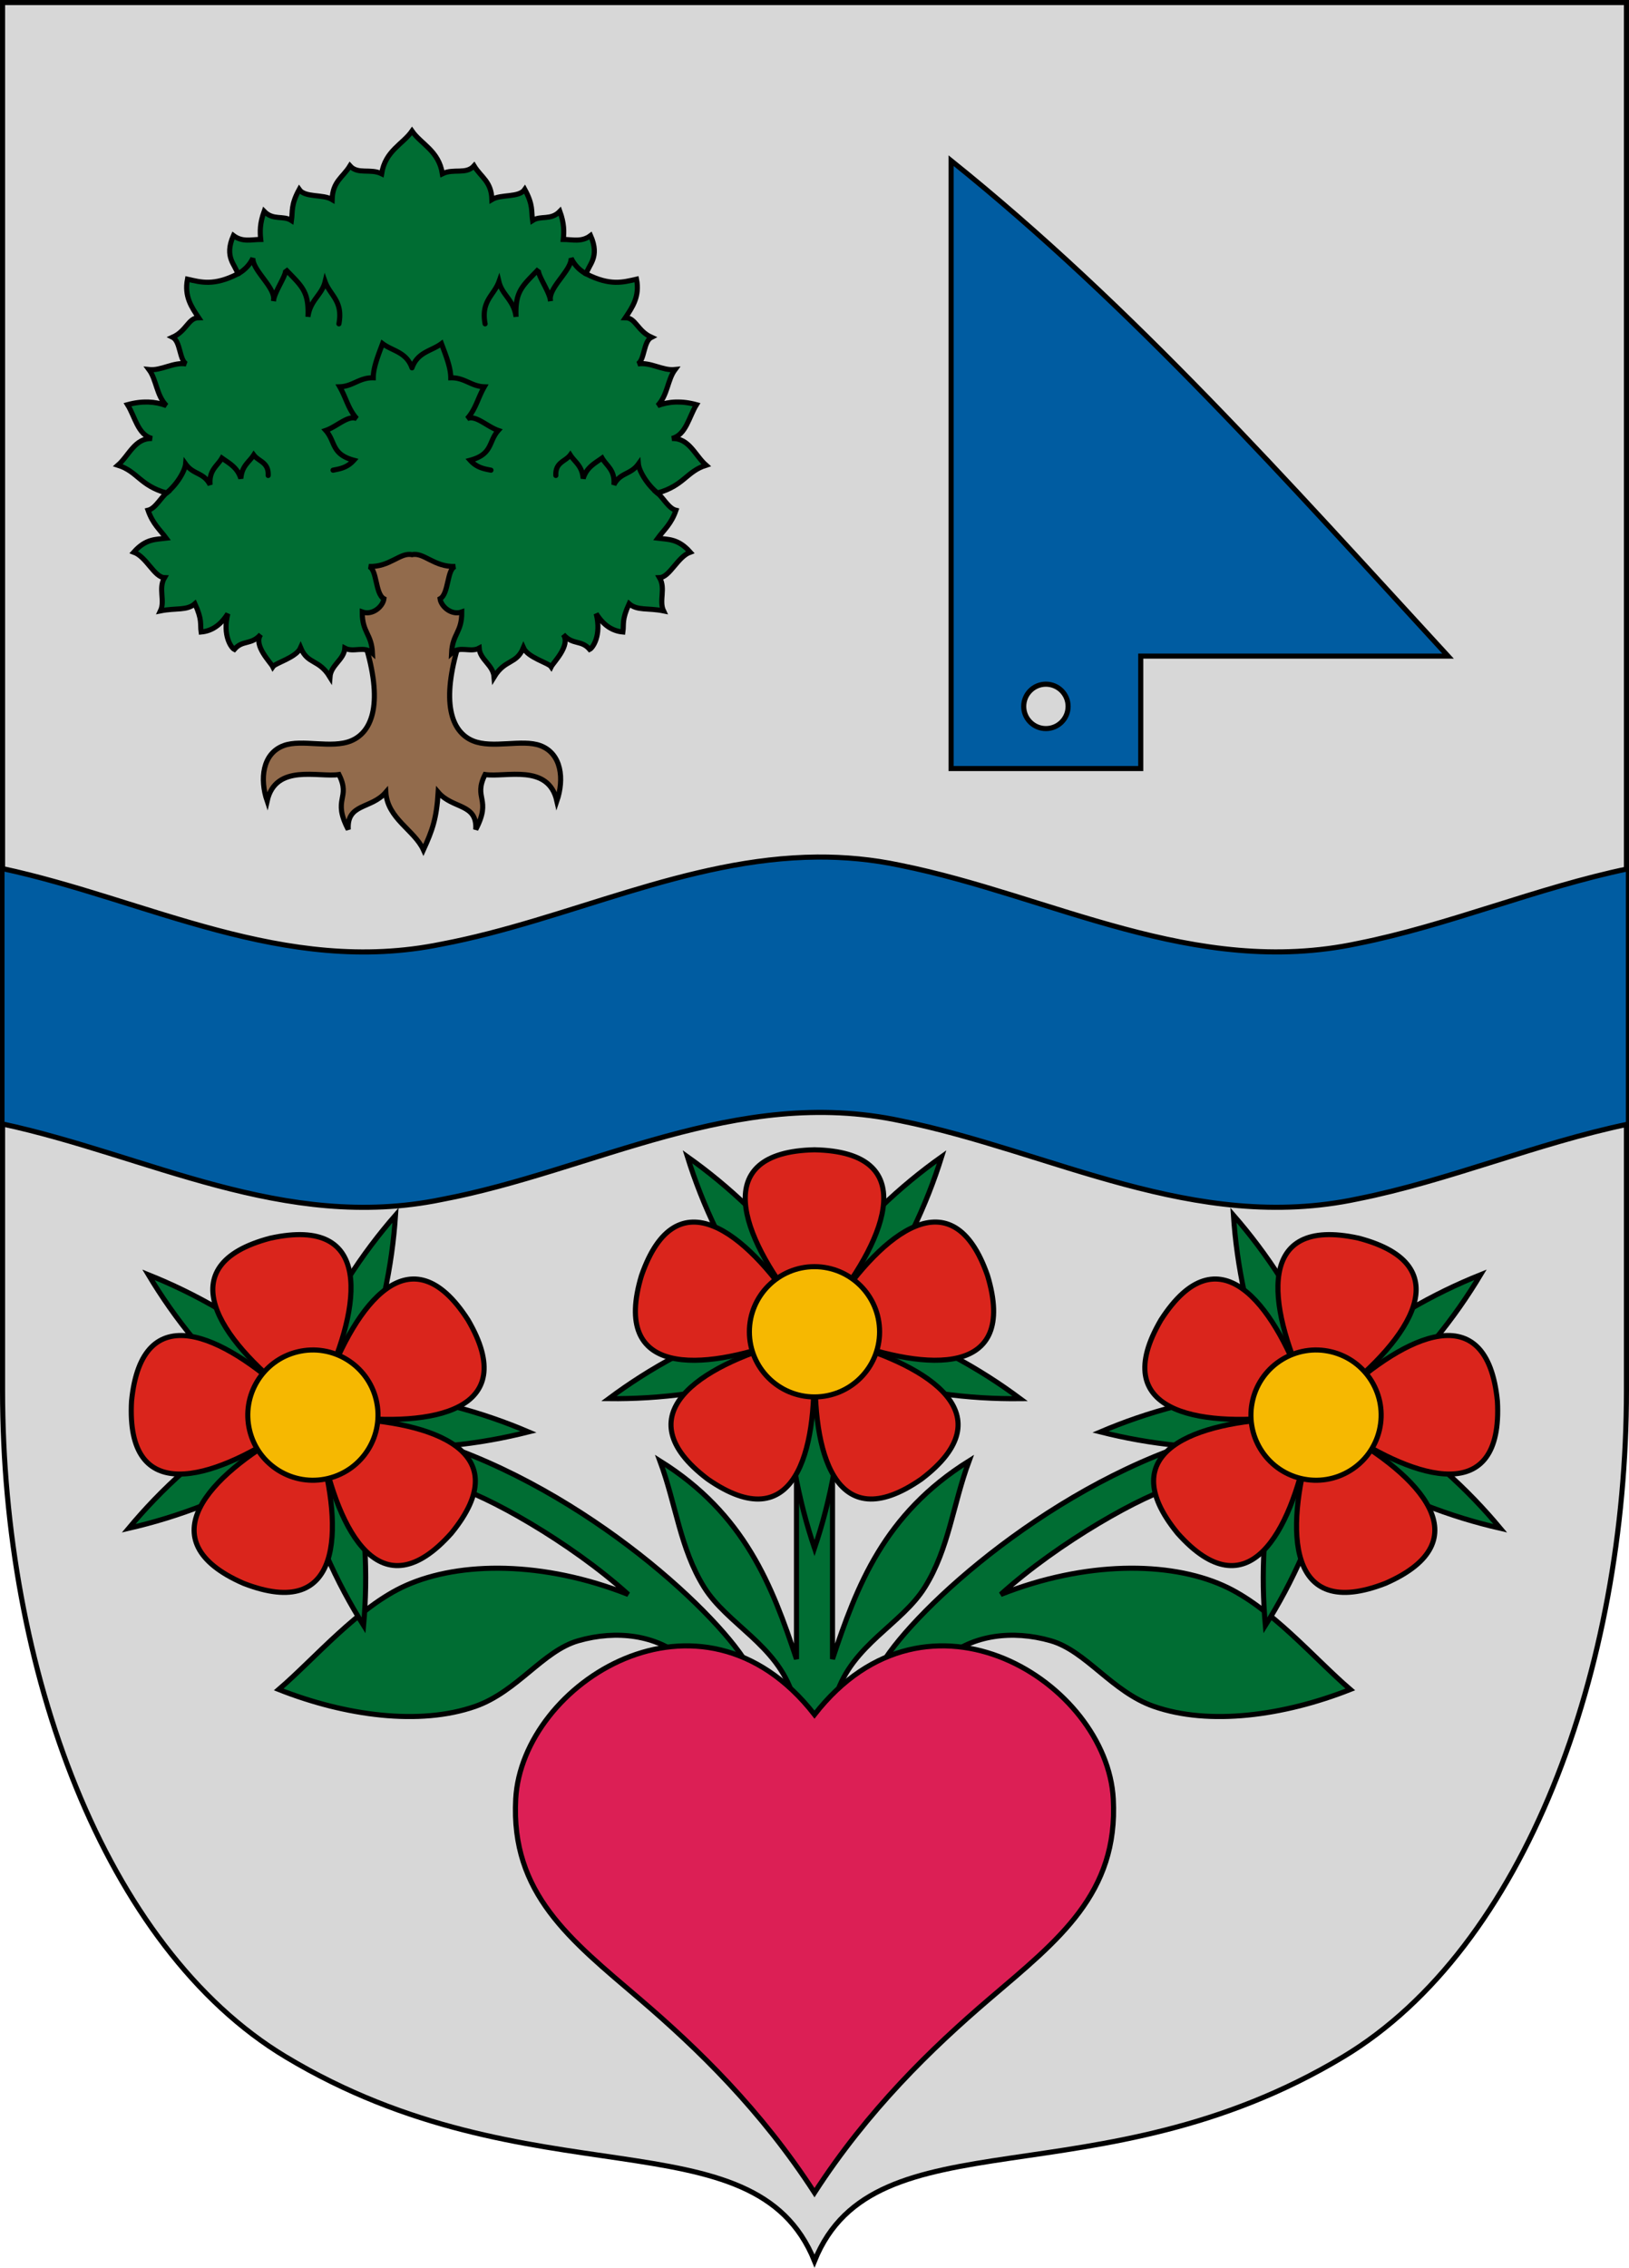
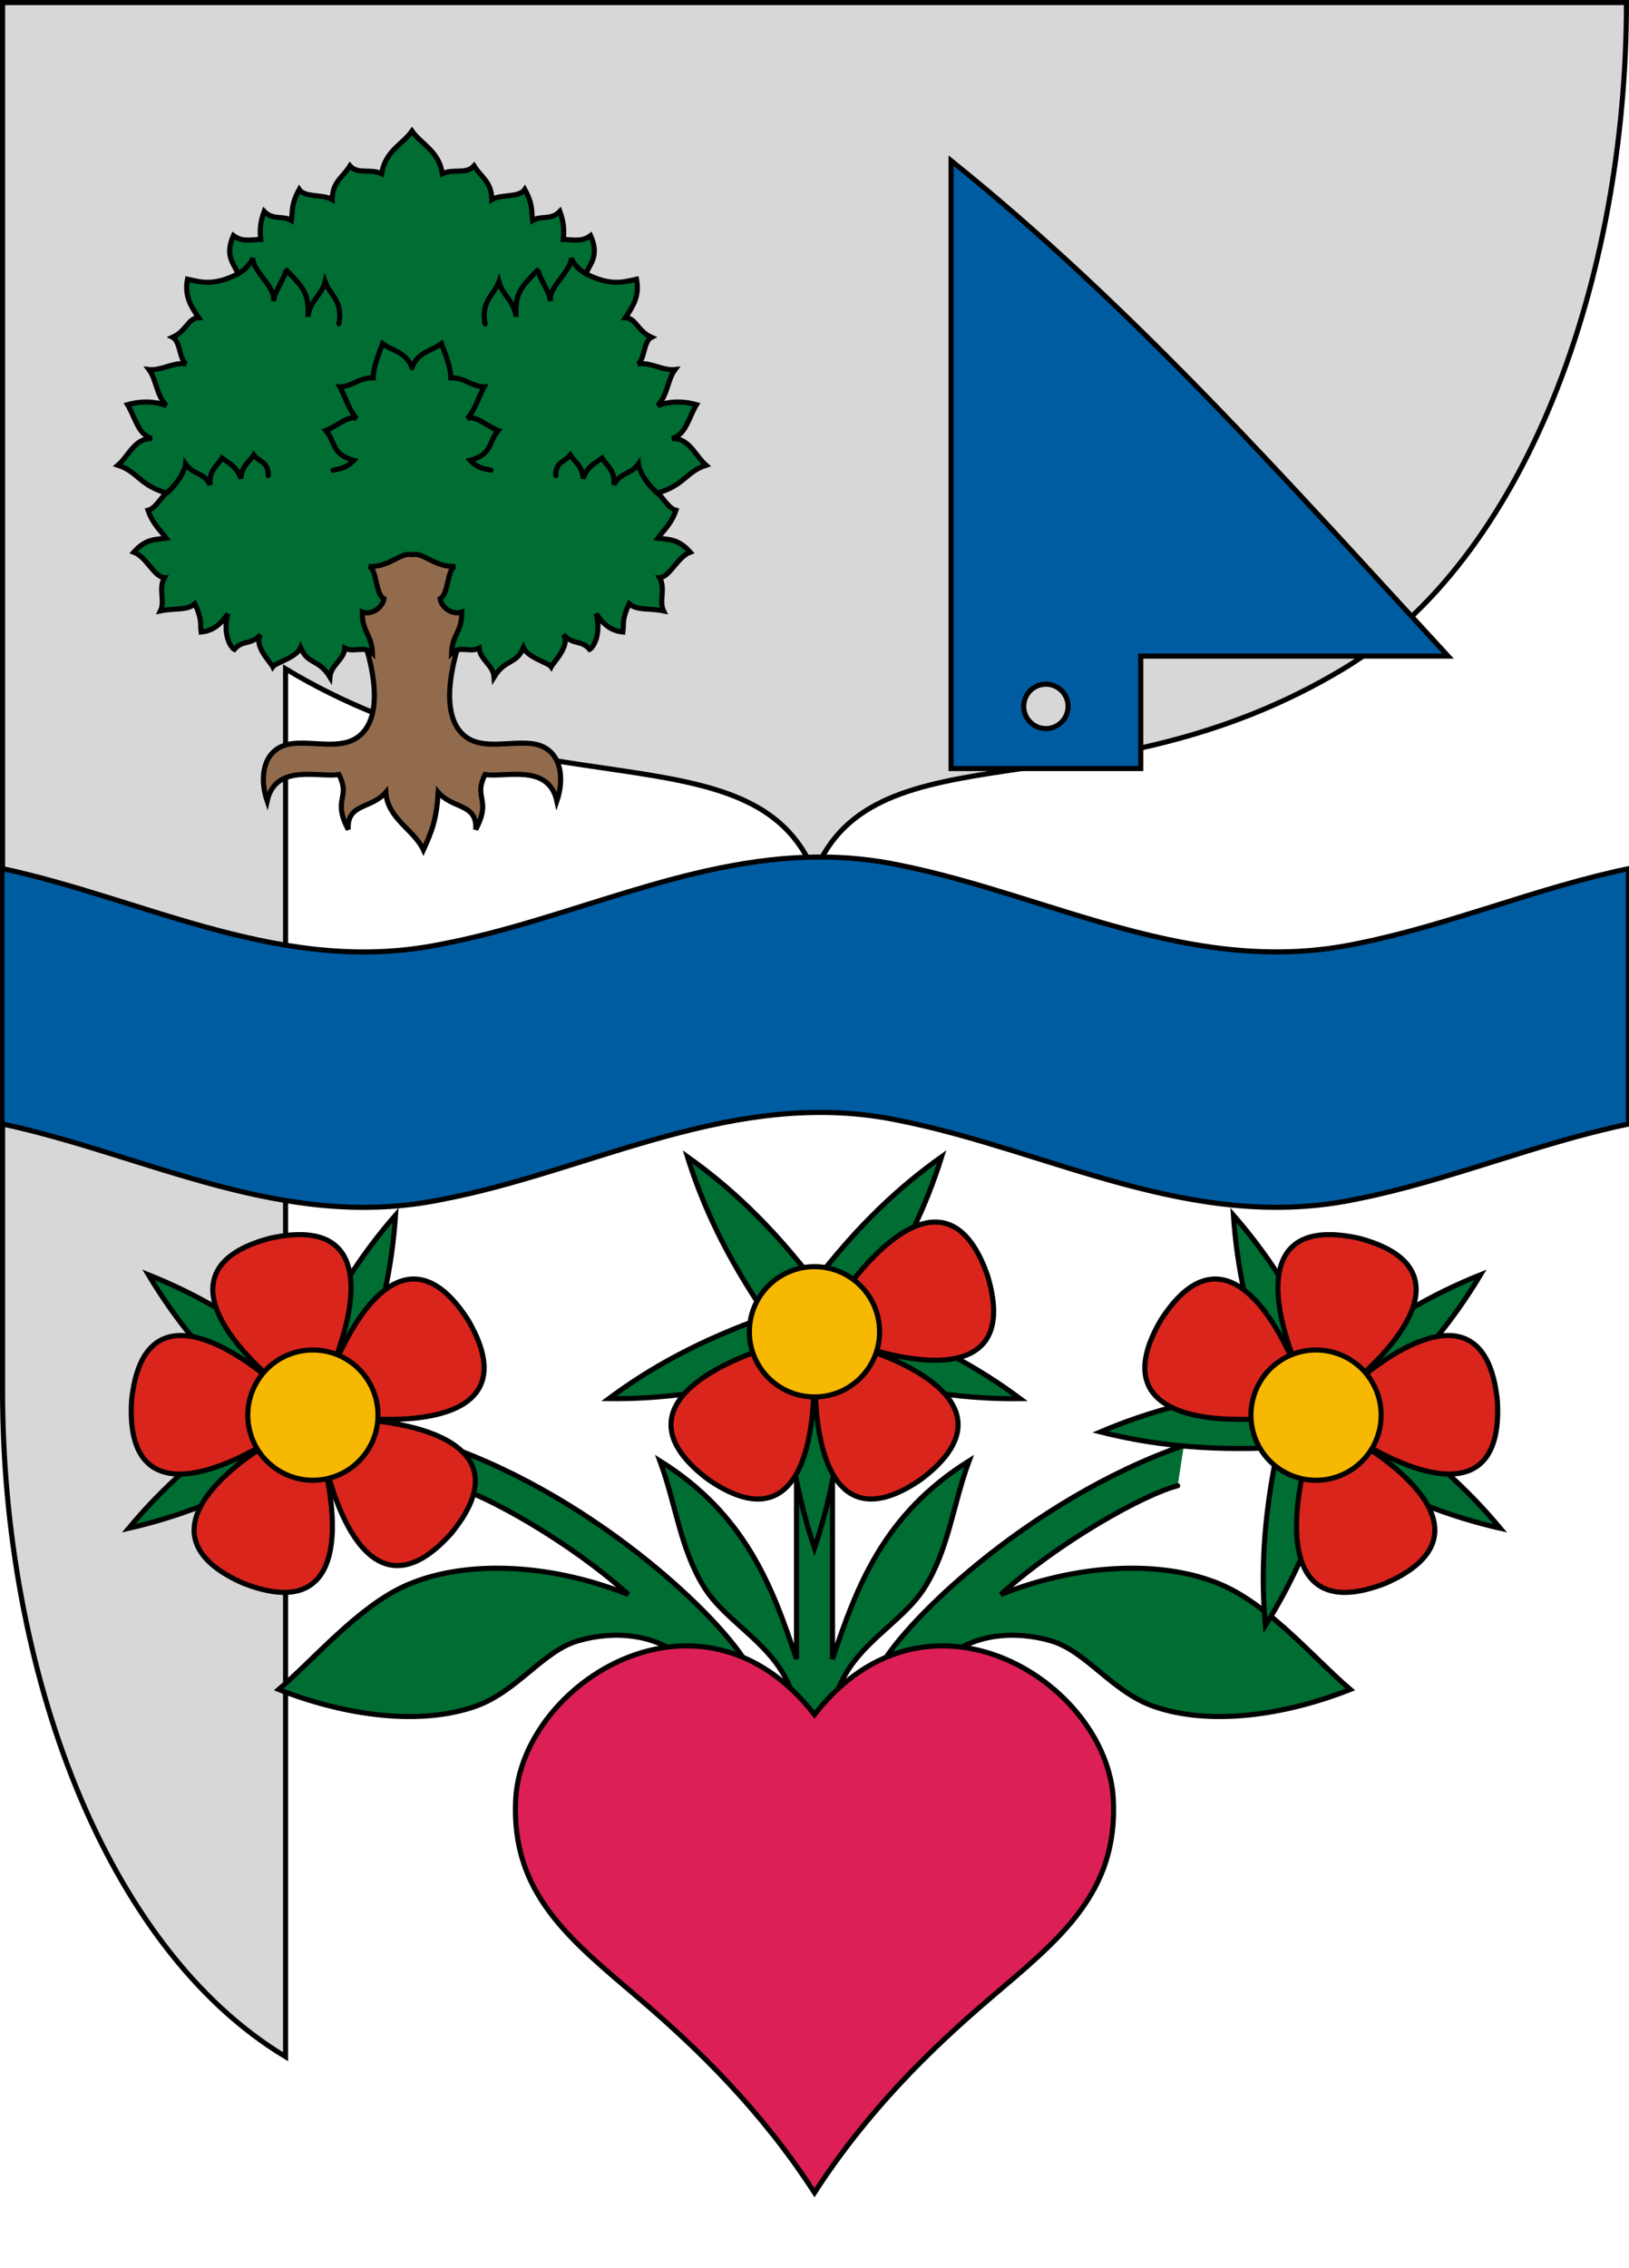
<svg xmlns="http://www.w3.org/2000/svg" width="639.188" height="889.421" viewBox="0 0 169.119 235.326">
-   <path d="M-8104.544 280.604c-18.822-11.321-29.383-40.225-29.383-69.139V67.445h168.589v144.02c0 28.914-10.561 57.818-29.384 69.139-25.458 15.312-48.674 5.715-54.91 21.195-6.238-15.48-29.453-5.883-54.912-21.195z" style="opacity:1;vector-effect:none;fill:#d7d7d7;fill-opacity:1;stroke:#000;stroke-width:.529;stroke-linecap:round;stroke-linejoin:miter;stroke-miterlimit:4;stroke-dasharray:none;stroke-dashoffset:0;stroke-opacity:1" transform="translate(8134.192 -67.181)" />
+   <path d="M-8104.544 280.604c-18.822-11.321-29.383-40.225-29.383-69.139V67.445h168.589c0 28.914-10.561 57.818-29.384 69.139-25.458 15.312-48.674 5.715-54.91 21.195-6.238-15.48-29.453-5.883-54.912-21.195z" style="opacity:1;vector-effect:none;fill:#d7d7d7;fill-opacity:1;stroke:#000;stroke-width:.529;stroke-linecap:round;stroke-linejoin:miter;stroke-miterlimit:4;stroke-dasharray:none;stroke-dashoffset:0;stroke-opacity:1" transform="translate(8134.192 -67.181)" />
  <path transform="matrix(.265 0 0 .265 37.47 -37.027)" d="M178.871 475.326c-51.213.345-98.15 24.818-147.293 34.106-61.749 12.69-115.379-17.47-172.197-29.63v100c56.818 12.16 110.448 42.32 172.197 29.63 59.343-11.216 115.467-44.574 179.791-30.852 58.87 11.826 115.086 44.255 179.127 30.596 35.574-7.075 70.145-21.824 106.072-29.293v-100c-35.927 7.469-70.498 22.216-106.072 29.29-64.041 13.66-120.256-18.767-179.127-30.593-11.056-2.358-21.869-3.325-32.498-3.254z" style="opacity:1;vector-effect:none;fill:#005ca1;fill-opacity:1;stroke:#000;stroke-width:2;stroke-linecap:round;stroke-linejoin:miter;stroke-miterlimit:4;stroke-dasharray:none;stroke-dashoffset:0;stroke-opacity:1" />
  <g transform="translate(7954.275 -67.181)">
    <path style="opacity:1;vector-effect:none;fill:#005ca1;fill-opacity:1;stroke:#000;stroke-width:.529;stroke-linecap:round;stroke-linejoin:miter;stroke-miterlimit:4;stroke-dasharray:none;stroke-dashoffset:0;stroke-opacity:1" d="M-7855.534 83.853v63.077h19.688v-11.667h31.903c-16.517-17.952-32.734-36.265-51.591-51.41z" />
    <circle style="opacity:1;vector-effect:none;fill:#d7d7d7;fill-opacity:1;fill-rule:evenodd;stroke:#000;stroke-width:.529;stroke-linecap:round;stroke-linejoin:miter;stroke-miterlimit:4;stroke-dasharray:none;stroke-dashoffset:0;stroke-opacity:1" cx="-7845.691" cy="140.481" r="2.304" />
  </g>
  <path d="M-8087.983 217.164c16.229 5.643 29.759 18.89 31.84 23.59l-7.154-1.546c-2.735-2.33-6.84-2.928-10.873-1.766-3.667 1.058-6.334 5.29-10.696 6.812-5.759 2.01-13.467.972-20.39-1.76 3.756-3.216 8.256-8.589 13.206-10.792 5.63-2.506 14.265-2.548 23.081.931-6.01-5.444-14.898-10.412-18.37-11.279M-8011.283 217.164c-16.228 5.643-29.758 18.89-31.84 23.59l7.155-1.546c2.735-2.33 6.84-2.928 10.872-1.766 3.667 1.058 6.334 5.29 10.697 6.812 5.758 2.01 13.467.972 20.39-1.76-3.756-3.216-8.257-8.589-13.207-10.792-5.63-2.506-14.265-2.548-23.08.931 6.01-5.444 14.897-10.412 18.369-11.279M-8049.633 247.845l1.87-.323.386-4.447c1.66-5.234 6.803-7.328 9.21-11.204 2.498-4.02 2.892-8.538 4.583-13.095-8.84 5.516-11.65 12.97-14.18 20.56v-20.625h-3.738v20.626c-2.529-7.59-5.339-15.045-14.18-20.561 1.691 4.557 2.086 9.076 4.583 13.095 2.408 3.876 7.551 5.97 9.21 11.204l.387 4.447 1.87.323" style="opacity:1;vector-effect:none;fill:#006d33;fill-opacity:1;stroke:#000;stroke-width:.529;stroke-linecap:round;stroke-linejoin:miter;stroke-miterlimit:4;stroke-dasharray:none;stroke-dashoffset:0;stroke-opacity:1" transform="translate(8134.192 -67.181)" />
  <path d="M-8067.824 274.573c-7.14-6.097-13.358-10.892-12.827-20.722.649-12.028 19.217-23.884 31.018-8.75 11.802-15.134 30.37-3.278 31.019 8.75.53 9.83-5.688 14.625-12.827 20.722-6.083 5.195-12.66 11.584-18.192 20.136-5.532-8.552-12.108-14.941-18.191-20.136z" style="opacity:1;vector-effect:none;fill:#dc1f55;fill-opacity:1;stroke:#000;stroke-width:.529;stroke-linecap:round;stroke-linejoin:miter;stroke-miterlimit:4;stroke-dasharray:none;stroke-dashoffset:0;stroke-opacity:1" transform="translate(8134.192 -67.181)" />
  <g transform="translate(7843.15 -67.181)">
    <path style="opacity:1;vector-effect:none;fill:#006d33;fill-opacity:1;stroke:#000;stroke-width:.529;stroke-linecap:round;stroke-linejoin:miter;stroke-miterlimit:4;stroke-dasharray:none;stroke-dashoffset:0;stroke-opacity:1" d="M-7761.637 209.323c.188 7.894 1.408 13.635 3.047 18.503 1.64-4.868 2.86-10.61 3.048-18.503" />
    <path d="M-7755.779 209.497c7.566 2.26 13.403 2.874 18.54 2.82-4.124-3.064-9.207-5.999-16.656-8.616" style="opacity:1;vector-effect:none;fill:#006d33;fill-opacity:1;stroke:#000;stroke-width:.529;stroke-linecap:round;stroke-linejoin:miter;stroke-miterlimit:4;stroke-dasharray:none;stroke-dashoffset:0;stroke-opacity:1" />
    <path style="opacity:1;vector-effect:none;fill:#006d33;fill-opacity:1;stroke:#000;stroke-width:.529;stroke-linecap:round;stroke-linejoin:miter;stroke-miterlimit:4;stroke-dasharray:none;stroke-dashoffset:0;stroke-opacity:1" d="M-7753.803 203.979c4.488-6.496 6.876-11.859 8.41-16.76-4.187 2.974-8.55 6.902-13.34 13.178" />
    <path d="M-7758.44 200.395c-4.792-6.276-9.154-10.204-13.342-13.178 1.535 4.902 3.923 10.264 8.411 16.76" style="opacity:1;vector-effect:none;fill:#006d33;fill-opacity:1;stroke:#000;stroke-width:.529;stroke-linecap:round;stroke-linejoin:miter;stroke-miterlimit:4;stroke-dasharray:none;stroke-dashoffset:0;stroke-opacity:1" />
    <path style="opacity:1;vector-effect:none;fill:#006d33;fill-opacity:1;stroke:#000;stroke-width:.529;stroke-linecap:round;stroke-linejoin:miter;stroke-miterlimit:4;stroke-dasharray:none;stroke-dashoffset:0;stroke-opacity:1" d="M-7763.282 203.698c-7.45 2.618-12.533 5.552-16.656 8.616 5.137.055 10.974-.559 18.54-2.82" />
-     <path style="opacity:1;vector-effect:none;fill:#da251c;fill-opacity:1;stroke:#000;stroke-width:.529;stroke-linecap:round;stroke-linejoin:miter;stroke-miterlimit:4;stroke-dasharray:none;stroke-dashoffset:0;stroke-opacity:1" d="M-7760.473 202.622c-5.59-7.085-9.151-15.9 1.883-16.13 11.034.23 7.472 9.045 1.883 16.13" />
-     <path d="M-7761.792 206.32c-8.465 3.125-17.95 3.789-14.76-6.776 3.63-10.423 10.912-4.311 15.924 3.194" style="opacity:1;vector-effect:none;fill:#da251c;fill-opacity:1;stroke:#000;stroke-width:.529;stroke-linecap:round;stroke-linejoin:miter;stroke-miterlimit:4;stroke-dasharray:none;stroke-dashoffset:0;stroke-opacity:1" />
    <path style="opacity:1;vector-effect:none;fill:#da251c;fill-opacity:1;stroke:#000;stroke-width:.529;stroke-linecap:round;stroke-linejoin:miter;stroke-miterlimit:4;stroke-dasharray:none;stroke-dashoffset:0;stroke-opacity:1" d="M-7758.683 208.716c.357 9.017-1.943 18.242-11.005 11.943-8.791-6.672-.728-11.71 7.958-14.156" />
    <path d="M-7755.443 206.5c8.686 2.447 16.749 7.485 7.958 14.157-9.062 6.299-11.362-2.926-11.005-11.943" style="opacity:1;vector-effect:none;fill:#da251c;fill-opacity:1;stroke:#000;stroke-width:.529;stroke-linecap:round;stroke-linejoin:miter;stroke-miterlimit:4;stroke-dasharray:none;stroke-dashoffset:0;stroke-opacity:1" />
    <path style="opacity:1;vector-effect:none;fill:#da251c;fill-opacity:1;stroke:#000;stroke-width:.529;stroke-linecap:round;stroke-linejoin:miter;stroke-miterlimit:4;stroke-dasharray:none;stroke-dashoffset:0;stroke-opacity:1" d="M-7756.55 202.734c5.012-7.505 12.295-13.616 15.924-3.194 3.19 10.565-6.294 9.902-14.76 6.776" />
    <circle style="opacity:1;vector-effect:none;fill:#f6b801;fill-opacity:1;fill-rule:evenodd;stroke:#000;stroke-width:.529;stroke-linecap:round;stroke-linejoin:miter;stroke-miterlimit:4;stroke-dasharray:none;stroke-dashoffset:0;stroke-opacity:1" cx="-7758.592" cy="205.378" r="6.759" />
  </g>
  <g transform="rotate(-13.551 -4109.392 -32612.099)">
-     <path d="M-7761.637 209.323c.188 7.894 1.408 13.635 3.047 18.503 1.64-4.868 2.86-10.61 3.048-18.503" style="opacity:1;vector-effect:none;fill:#006d33;fill-opacity:1;stroke:#000;stroke-width:.529;stroke-linecap:round;stroke-linejoin:miter;stroke-miterlimit:4;stroke-dasharray:none;stroke-dashoffset:0;stroke-opacity:1" />
-     <path style="opacity:1;vector-effect:none;fill:#006d33;fill-opacity:1;stroke:#000;stroke-width:.529;stroke-linecap:round;stroke-linejoin:miter;stroke-miterlimit:4;stroke-dasharray:none;stroke-dashoffset:0;stroke-opacity:1" d="M-7755.779 209.497c7.566 2.26 13.403 2.874 18.54 2.82-4.124-3.064-9.207-5.999-16.656-8.616" />
    <path d="M-7753.803 203.979c4.488-6.496 6.876-11.859 8.41-16.76-4.187 2.974-8.55 6.902-13.34 13.178" style="opacity:1;vector-effect:none;fill:#006d33;fill-opacity:1;stroke:#000;stroke-width:.529;stroke-linecap:round;stroke-linejoin:miter;stroke-miterlimit:4;stroke-dasharray:none;stroke-dashoffset:0;stroke-opacity:1" />
    <path style="opacity:1;vector-effect:none;fill:#006d33;fill-opacity:1;stroke:#000;stroke-width:.529;stroke-linecap:round;stroke-linejoin:miter;stroke-miterlimit:4;stroke-dasharray:none;stroke-dashoffset:0;stroke-opacity:1" d="M-7758.44 200.395c-4.792-6.276-9.154-10.204-13.342-13.178 1.535 4.902 3.923 10.264 8.411 16.76" />
    <path d="M-7763.282 203.698c-7.45 2.618-12.533 5.552-16.656 8.616 5.137.055 10.974-.559 18.54-2.82" style="opacity:1;vector-effect:none;fill:#006d33;fill-opacity:1;stroke:#000;stroke-width:.529;stroke-linecap:round;stroke-linejoin:miter;stroke-miterlimit:4;stroke-dasharray:none;stroke-dashoffset:0;stroke-opacity:1" />
    <path d="M-7760.473 202.622c-5.59-7.085-9.151-15.9 1.883-16.13 11.034.23 7.472 9.045 1.883 16.13" style="opacity:1;vector-effect:none;fill:#da251c;fill-opacity:1;stroke:#000;stroke-width:.529;stroke-linecap:round;stroke-linejoin:miter;stroke-miterlimit:4;stroke-dasharray:none;stroke-dashoffset:0;stroke-opacity:1" />
    <path style="opacity:1;vector-effect:none;fill:#da251c;fill-opacity:1;stroke:#000;stroke-width:.529;stroke-linecap:round;stroke-linejoin:miter;stroke-miterlimit:4;stroke-dasharray:none;stroke-dashoffset:0;stroke-opacity:1" d="M-7761.792 206.32c-8.465 3.125-17.95 3.789-14.76-6.776 3.63-10.423 10.912-4.311 15.924 3.194" />
    <path d="M-7758.683 208.716c.357 9.017-1.943 18.242-11.005 11.943-8.791-6.672-.728-11.71 7.958-14.156" style="opacity:1;vector-effect:none;fill:#da251c;fill-opacity:1;stroke:#000;stroke-width:.529;stroke-linecap:round;stroke-linejoin:miter;stroke-miterlimit:4;stroke-dasharray:none;stroke-dashoffset:0;stroke-opacity:1" />
    <path style="opacity:1;vector-effect:none;fill:#da251c;fill-opacity:1;stroke:#000;stroke-width:.529;stroke-linecap:round;stroke-linejoin:miter;stroke-miterlimit:4;stroke-dasharray:none;stroke-dashoffset:0;stroke-opacity:1" d="M-7755.443 206.5c8.686 2.447 16.749 7.485 7.958 14.157-9.062 6.299-11.362-2.926-11.005-11.943" />
    <path d="M-7756.55 202.734c5.012-7.505 12.295-13.616 15.924-3.194 3.19 10.565-6.294 9.902-14.76 6.776" style="opacity:1;vector-effect:none;fill:#da251c;fill-opacity:1;stroke:#000;stroke-width:.529;stroke-linecap:round;stroke-linejoin:miter;stroke-miterlimit:4;stroke-dasharray:none;stroke-dashoffset:0;stroke-opacity:1" />
    <circle r="6.759" cy="205.378" cx="-7758.592" style="opacity:1;vector-effect:none;fill:#f6b801;fill-opacity:1;fill-rule:evenodd;stroke:#000;stroke-width:.529;stroke-linecap:round;stroke-linejoin:miter;stroke-miterlimit:4;stroke-dasharray:none;stroke-dashoffset:0;stroke-opacity:1" />
  </g>
  <g transform="scale(-1 1) rotate(-13.551 -4193.948 -31900.396)">
    <path style="opacity:1;vector-effect:none;fill:#006d33;fill-opacity:1;stroke:#000;stroke-width:.529;stroke-linecap:round;stroke-linejoin:miter;stroke-miterlimit:4;stroke-dasharray:none;stroke-dashoffset:0;stroke-opacity:1" d="M-7761.637 209.323c.188 7.894 1.408 13.635 3.047 18.503 1.64-4.868 2.86-10.61 3.048-18.503" />
    <path d="M-7755.779 209.497c7.566 2.26 13.403 2.874 18.54 2.82-4.124-3.064-9.207-5.999-16.656-8.616" style="opacity:1;vector-effect:none;fill:#006d33;fill-opacity:1;stroke:#000;stroke-width:.529;stroke-linecap:round;stroke-linejoin:miter;stroke-miterlimit:4;stroke-dasharray:none;stroke-dashoffset:0;stroke-opacity:1" />
    <path style="opacity:1;vector-effect:none;fill:#006d33;fill-opacity:1;stroke:#000;stroke-width:.529;stroke-linecap:round;stroke-linejoin:miter;stroke-miterlimit:4;stroke-dasharray:none;stroke-dashoffset:0;stroke-opacity:1" d="M-7753.803 203.979c4.488-6.496 6.876-11.859 8.41-16.76-4.187 2.974-8.55 6.902-13.34 13.178" />
    <path d="M-7758.44 200.395c-4.792-6.276-9.154-10.204-13.342-13.178 1.535 4.902 3.923 10.264 8.411 16.76" style="opacity:1;vector-effect:none;fill:#006d33;fill-opacity:1;stroke:#000;stroke-width:.529;stroke-linecap:round;stroke-linejoin:miter;stroke-miterlimit:4;stroke-dasharray:none;stroke-dashoffset:0;stroke-opacity:1" />
    <path style="opacity:1;vector-effect:none;fill:#006d33;fill-opacity:1;stroke:#000;stroke-width:.529;stroke-linecap:round;stroke-linejoin:miter;stroke-miterlimit:4;stroke-dasharray:none;stroke-dashoffset:0;stroke-opacity:1" d="M-7763.282 203.698c-7.45 2.618-12.533 5.552-16.656 8.616 5.137.055 10.974-.559 18.54-2.82" />
    <path style="opacity:1;vector-effect:none;fill:#da251c;fill-opacity:1;stroke:#000;stroke-width:.529;stroke-linecap:round;stroke-linejoin:miter;stroke-miterlimit:4;stroke-dasharray:none;stroke-dashoffset:0;stroke-opacity:1" d="M-7760.473 202.622c-5.59-7.085-9.151-15.9 1.883-16.13 11.034.23 7.472 9.045 1.883 16.13" />
    <path d="M-7761.792 206.32c-8.465 3.125-17.95 3.789-14.76-6.776 3.63-10.423 10.912-4.311 15.924 3.194" style="opacity:1;vector-effect:none;fill:#da251c;fill-opacity:1;stroke:#000;stroke-width:.529;stroke-linecap:round;stroke-linejoin:miter;stroke-miterlimit:4;stroke-dasharray:none;stroke-dashoffset:0;stroke-opacity:1" />
    <path style="opacity:1;vector-effect:none;fill:#da251c;fill-opacity:1;stroke:#000;stroke-width:.529;stroke-linecap:round;stroke-linejoin:miter;stroke-miterlimit:4;stroke-dasharray:none;stroke-dashoffset:0;stroke-opacity:1" d="M-7758.683 208.716c.357 9.017-1.943 18.242-11.005 11.943-8.791-6.672-.728-11.71 7.958-14.156" />
-     <path d="M-7755.443 206.5c8.686 2.447 16.749 7.485 7.958 14.157-9.062 6.299-11.362-2.926-11.005-11.943" style="opacity:1;vector-effect:none;fill:#da251c;fill-opacity:1;stroke:#000;stroke-width:.529;stroke-linecap:round;stroke-linejoin:miter;stroke-miterlimit:4;stroke-dasharray:none;stroke-dashoffset:0;stroke-opacity:1" />
    <path style="opacity:1;vector-effect:none;fill:#da251c;fill-opacity:1;stroke:#000;stroke-width:.529;stroke-linecap:round;stroke-linejoin:miter;stroke-miterlimit:4;stroke-dasharray:none;stroke-dashoffset:0;stroke-opacity:1" d="M-7756.55 202.734c5.012-7.505 12.295-13.616 15.924-3.194 3.19 10.565-6.294 9.902-14.76 6.776" />
    <circle style="opacity:1;vector-effect:none;fill:#f6b801;fill-opacity:1;fill-rule:evenodd;stroke:#000;stroke-width:.529;stroke-linecap:round;stroke-linejoin:miter;stroke-miterlimit:4;stroke-dasharray:none;stroke-dashoffset:0;stroke-opacity:1" cx="-7758.592" cy="205.378" r="6.759" />
  </g>
  <path style="opacity:1;vector-effect:none;fill:#926b4c;fill-opacity:1;stroke:#000;stroke-width:.529;stroke-linecap:round;stroke-linejoin:miter;stroke-miterlimit:4;stroke-dasharray:none;stroke-dashoffset:0;stroke-opacity:1" d="M-7842.71 121.954c-1.2 1.244-4.933 3.573-7.656 5.47l2.78 6.517c1.87 6.053.84 9.159-1.44 10.11-2.027.848-5.113-.198-6.997.497-2.24.828-2.494 3.503-1.726 5.755.873-3.934 5.345-2.426 7.455-2.749 1.266 2.524-.731 2.472.966 5.704-.167-2.744 2.385-2.097 3.9-3.867.172 2.744 2.966 3.923 3.904 5.979.937-2.056 1.36-3.235 1.533-5.979 1.515 1.77 4.067 1.123 3.9 3.867 1.697-3.232-.3-3.18.967-5.704 2.11.323 6.581-1.185 7.455 2.749.768-2.252.513-4.927-1.727-5.755-1.884-.695-4.97.35-6.998-.496-2.28-.952-3.308-4.058-1.439-10.111l2.78-6.517-7.656-5.47" transform="translate(7885.483 -67.181)" />
  <path d="M-7838.218 125.962c-.882.252-.651 2.847-1.58 3.352.11.8 1.18 1.755 2.256 1.37.015 2.155-.97 2.239-1.063 4.27.862-.8 1.953-.026 2.868-.516.08 1.206 1.45 1.736 1.547 2.997 1.157-1.898 2.31-1.27 3.046-3.045.451 1.034 2.599 1.565 2.884 1.981.212-.434 2.058-2.236 1.257-3.351.994 1.137 1.865.524 2.74 1.547.291-.14 1.253-1.41.676-3.706.786 1.254 1.728 1.806 2.771 1.901.12-.853-.136-1.223.645-2.933.84.739 1.966.416 3.577.742-.503-1.054.248-2.314-.419-3.449 1.055-.033 1.866-2.161 3.19-2.642-1.26-1.429-2.314-1.312-3.367-1.45.65-.889 1.39-1.468 1.885-2.9-.759-.184-1.33-1.311-1.917-1.79 2.768-.78 3-2.233 5.043-2.884-1.139-.994-1.758-2.844-3.545-2.771 1.47-.377 1.765-2.256 2.546-3.513-1.547-.421-2.868-.34-4.028.097 1.05-1.1 1.013-2.676 1.805-3.739-1.29.14-2.579-.815-3.868-.58.724-.422.581-2.351 1.418-2.771-1.465-.661-1.63-2.027-2.707-2.03.746-1.111 1.504-2.216 1.16-3.997-1.4.315-2.737.722-5.22-.548.22-.949 1.454-1.698.45-3.98-.944.713-1.89.405-2.835.403.087-.81.101-1.647-.355-2.916-.944.974-1.982.395-2.836.95-.14-.96.083-1.594-.805-3.222-.602.878-2.46.467-3.416 1.047-.056-1.89-1.116-2.29-1.853-3.497-.826.93-2.119.246-3.288.822-.378-2.397-2.196-3.056-3.153-4.431-.958 1.375-2.776 2.034-3.154 4.431-1.169-.576-2.462.108-3.287-.822-.738 1.206-1.797 1.607-1.853 3.497-.957-.58-2.815-.17-3.417-1.047-.888 1.628-.665 2.263-.805 3.222-.854-.555-1.892.024-2.836-.95-.456 1.269-.441 2.106-.355 2.916-.945.002-1.89.31-2.836-.403-1.003 2.282.23 3.031.452 3.98-2.484 1.27-3.821.863-5.221.548-.343 1.781.414 2.886 1.16 3.996-1.076.004-1.242 1.37-2.707 2.03.837.421.694 2.35 1.418 2.772-1.29-.235-2.578.72-3.867.58.791 1.063.754 2.638 1.804 3.739-1.16-.438-2.481-.518-4.028-.097.78 1.257 1.076 3.136 2.546 3.513-1.787-.073-2.406 1.777-3.545 2.771 2.043.65 2.275 2.105 5.043 2.884-.588.479-1.158 1.606-1.917 1.79.495 1.432 1.234 2.011 1.885 2.9-1.053.138-2.106.021-3.367 1.45 1.324.481 2.135 2.609 3.19 2.642-.667 1.135.084 2.395-.419 3.449 1.611-.326 2.738-.003 3.577-.742.78 1.71.526 2.08.645 2.933 1.043-.095 1.985-.647 2.771-1.901-.577 2.295.385 3.566.677 3.706.874-1.023 1.745-.41 2.74-1.547-.802 1.115 1.044 2.917 1.256 3.351.285-.416 2.433-.947 2.885-1.981.736 1.774 1.889 1.147 3.045 3.045.097-1.261 1.468-1.791 1.547-2.997.915.49 2.006-.284 2.868.515-.093-2.03-1.077-2.114-1.063-4.27 1.076.386 2.147-.568 2.255-1.37-.928-.504-.697-3.099-1.579-3.35 2.189.082 3.265-1.493 4.492-1.225 1.226-.268 2.302 1.307 4.49 1.224z" style="opacity:1;vector-effect:none;fill:#006d33;fill-opacity:1;stroke:#000;stroke-width:.529;stroke-linecap:round;stroke-linejoin:miter;stroke-miterlimit:4;stroke-dasharray:none;stroke-dashoffset:0;stroke-opacity:1" transform="translate(7885.483 -67.181)" />
  <path d="M-7824.618 95.604a3.572 3.572 0 0 1-1.57-1.633c.034 1.31-2.442 3.104-2.142 4.444-.063-.951-1.484-2.847-1.23-3.305-1.687 1.764-2.468 2.27-2.348 4.945-.226-1.75-1.446-2.248-1.777-3.646-.511 1.426-1.885 1.99-1.436 4.376M-7842.71 105.353c.59-1.66 2.01-1.73 3.058-2.514.46 1.232.963 2.48.967 3.545 1.437-.033 2.12.89 3.48.935-.69 1.203-.873 2.298-1.772 3.303.885-.408 2.063.83 3.222 1.225-1.036 1.157-.55 2.46-2.916 3.094.691.77 1.426.886 2.159 1.03M-7817.222 118.34c-1.136-.92-1.923-2.336-1.982-3.013-.819 1.141-1.87.852-2.546 2.16.134-1.534-.742-1.933-1.225-2.772-.763.547-1.612.966-1.966 2.127-.101-1.333-.852-1.691-1.337-2.45-.514.692-1.565.74-1.499 2.128M-7860.8 95.604a3.572 3.572 0 0 0 1.57-1.633c-.035 1.31 2.441 3.104 2.141 4.444.063-.951 1.484-2.847 1.23-3.305 1.687 1.764 2.469 2.27 2.348 4.945.227-1.75 1.446-2.248 1.778-3.646.51 1.426 1.884 1.99 1.435 4.376M-7842.71 105.353c-.59-1.66-2.01-1.73-3.057-2.514-.46 1.232-.963 2.48-.966 3.545-1.438-.033-2.122.89-3.48.935.69 1.203.872 2.298 1.771 3.303-.885-.408-2.063.83-3.222 1.225 1.036 1.157.551 2.46 2.916 3.094-.69.77-1.426.886-2.159 1.03M-7868.197 118.34c1.136-.92 1.923-2.336 1.982-3.013.819 1.141 1.87.852 2.546 2.16-.134-1.534.742-1.933 1.225-2.772.763.547 1.612.966 1.966 2.127.101-1.333.852-1.691 1.337-2.45.514.692 1.565.74 1.499 2.128" style="opacity:1;vector-effect:none;fill:none;fill-opacity:1;stroke:#000;stroke-width:.529;stroke-linecap:round;stroke-linejoin:miter;stroke-miterlimit:4;stroke-dasharray:none;stroke-dashoffset:0;stroke-opacity:1" transform="translate(7885.483 -67.181)" />
</svg>